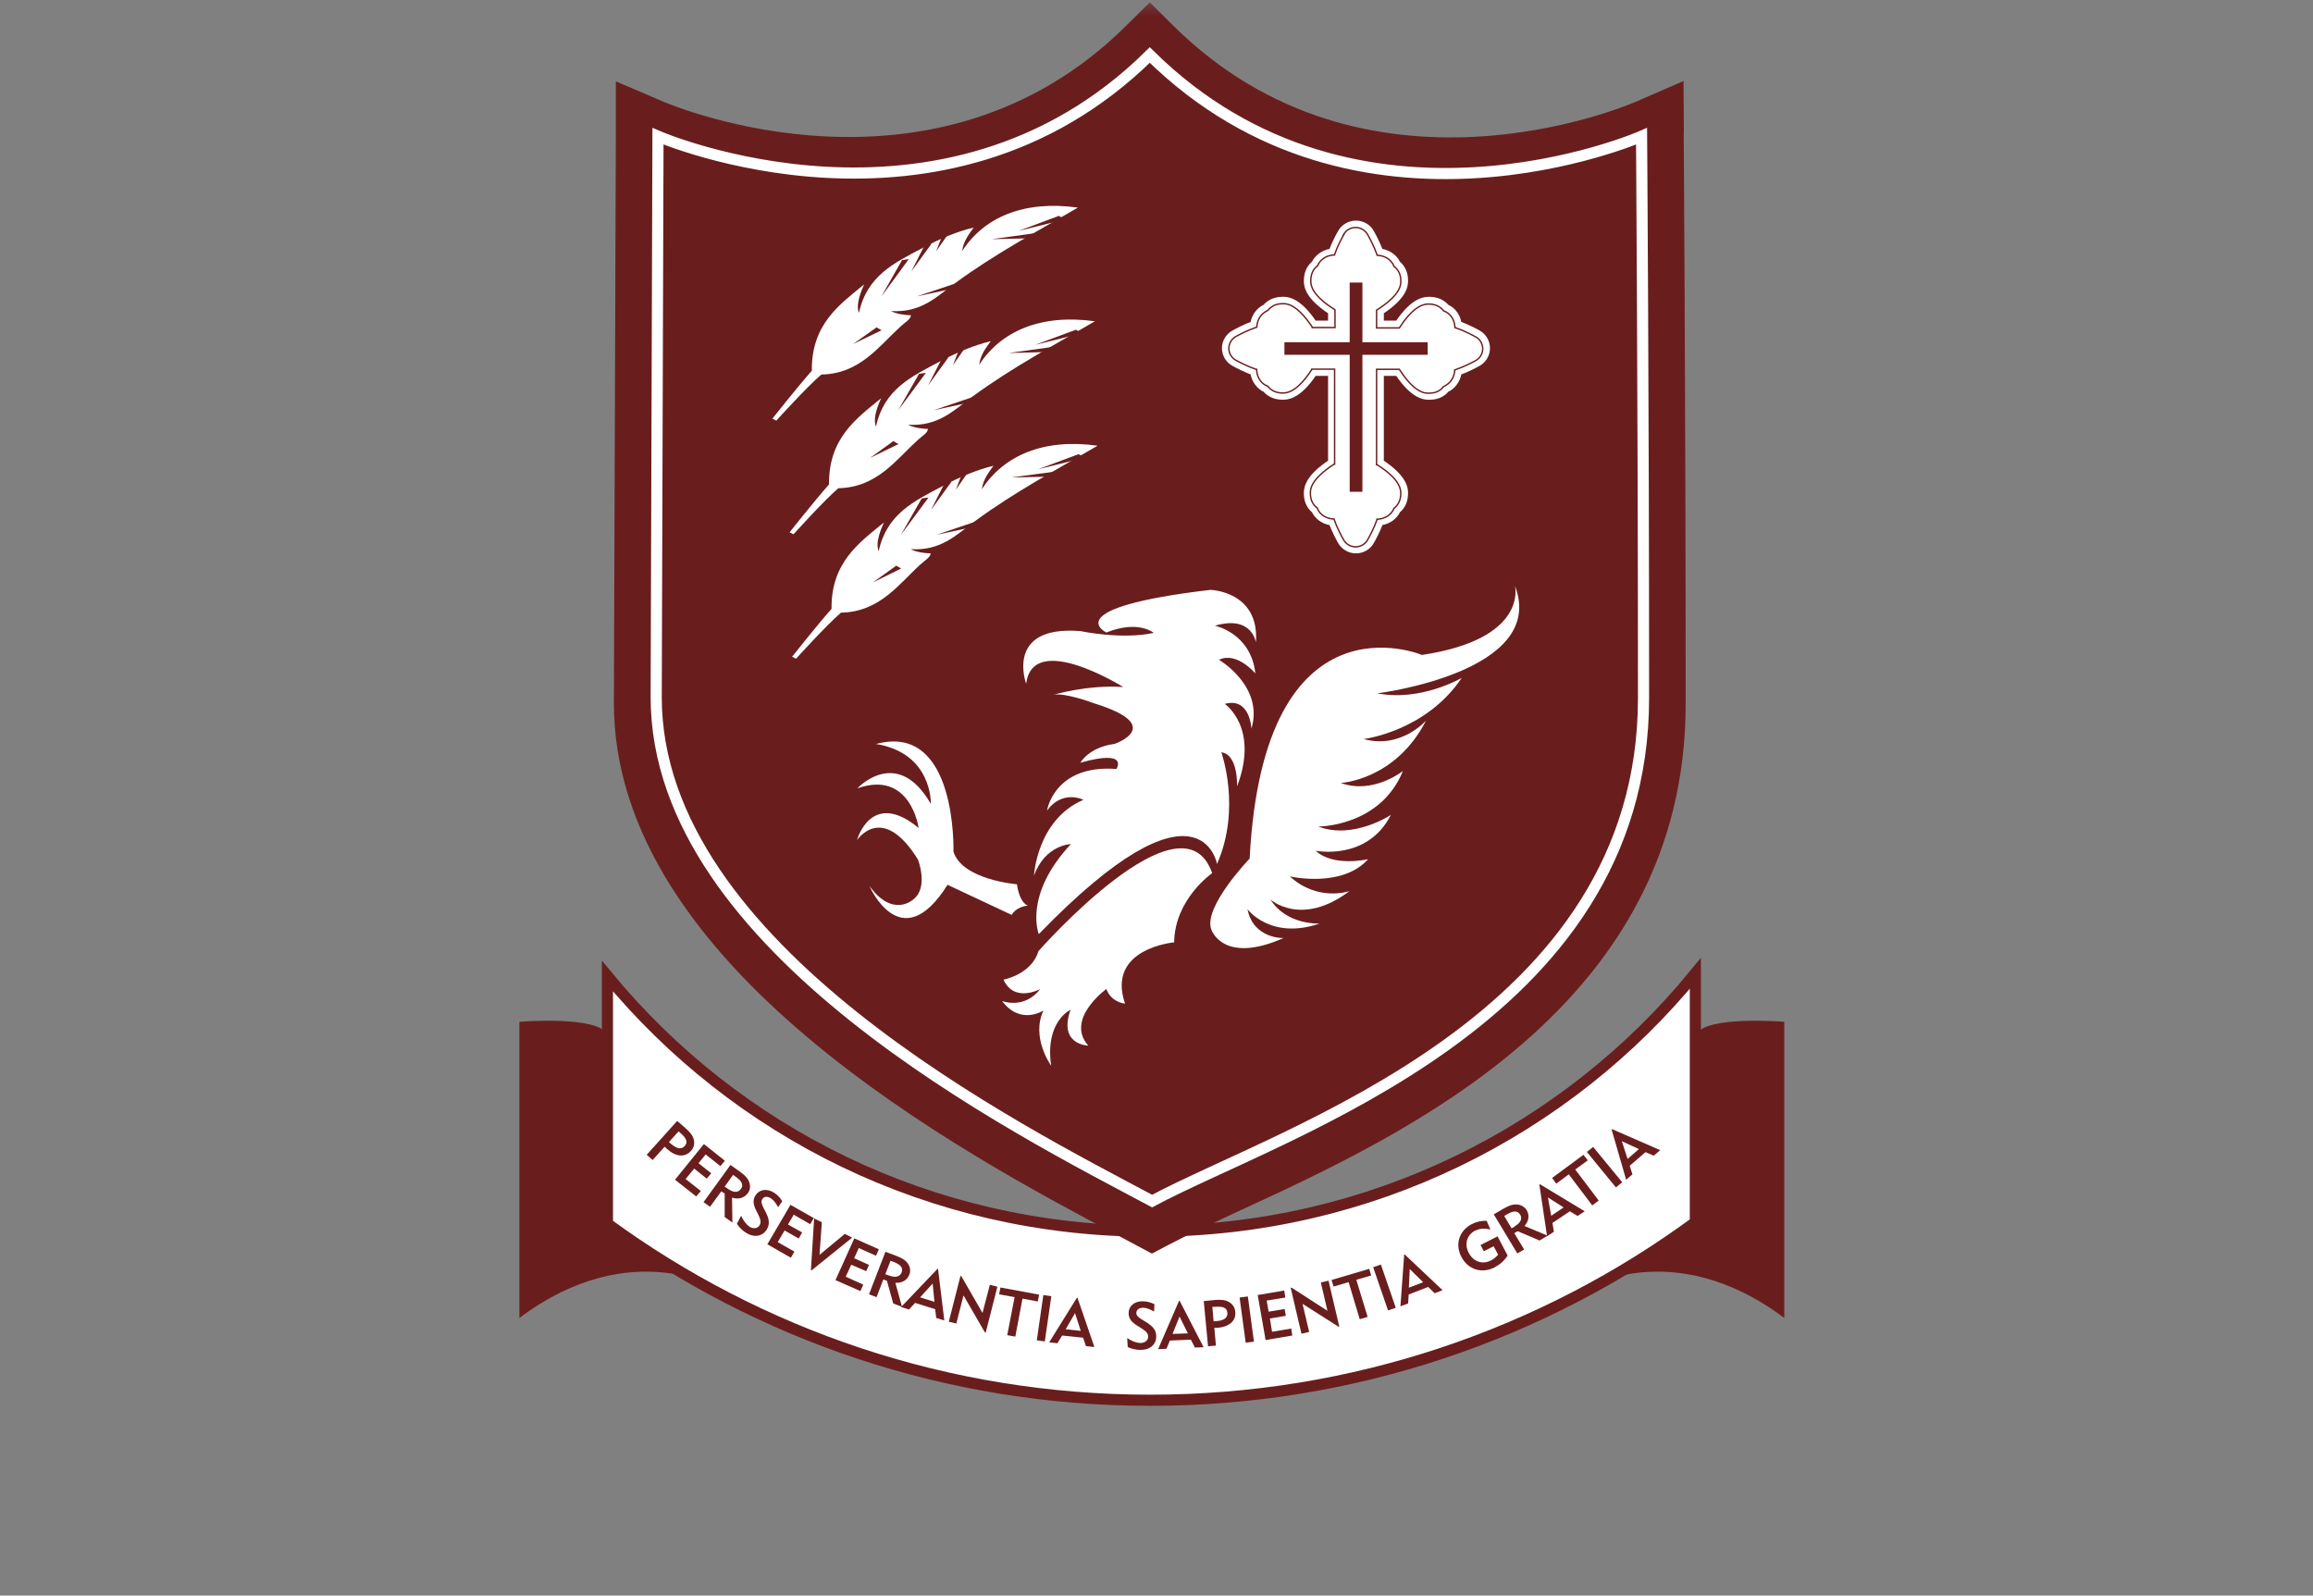
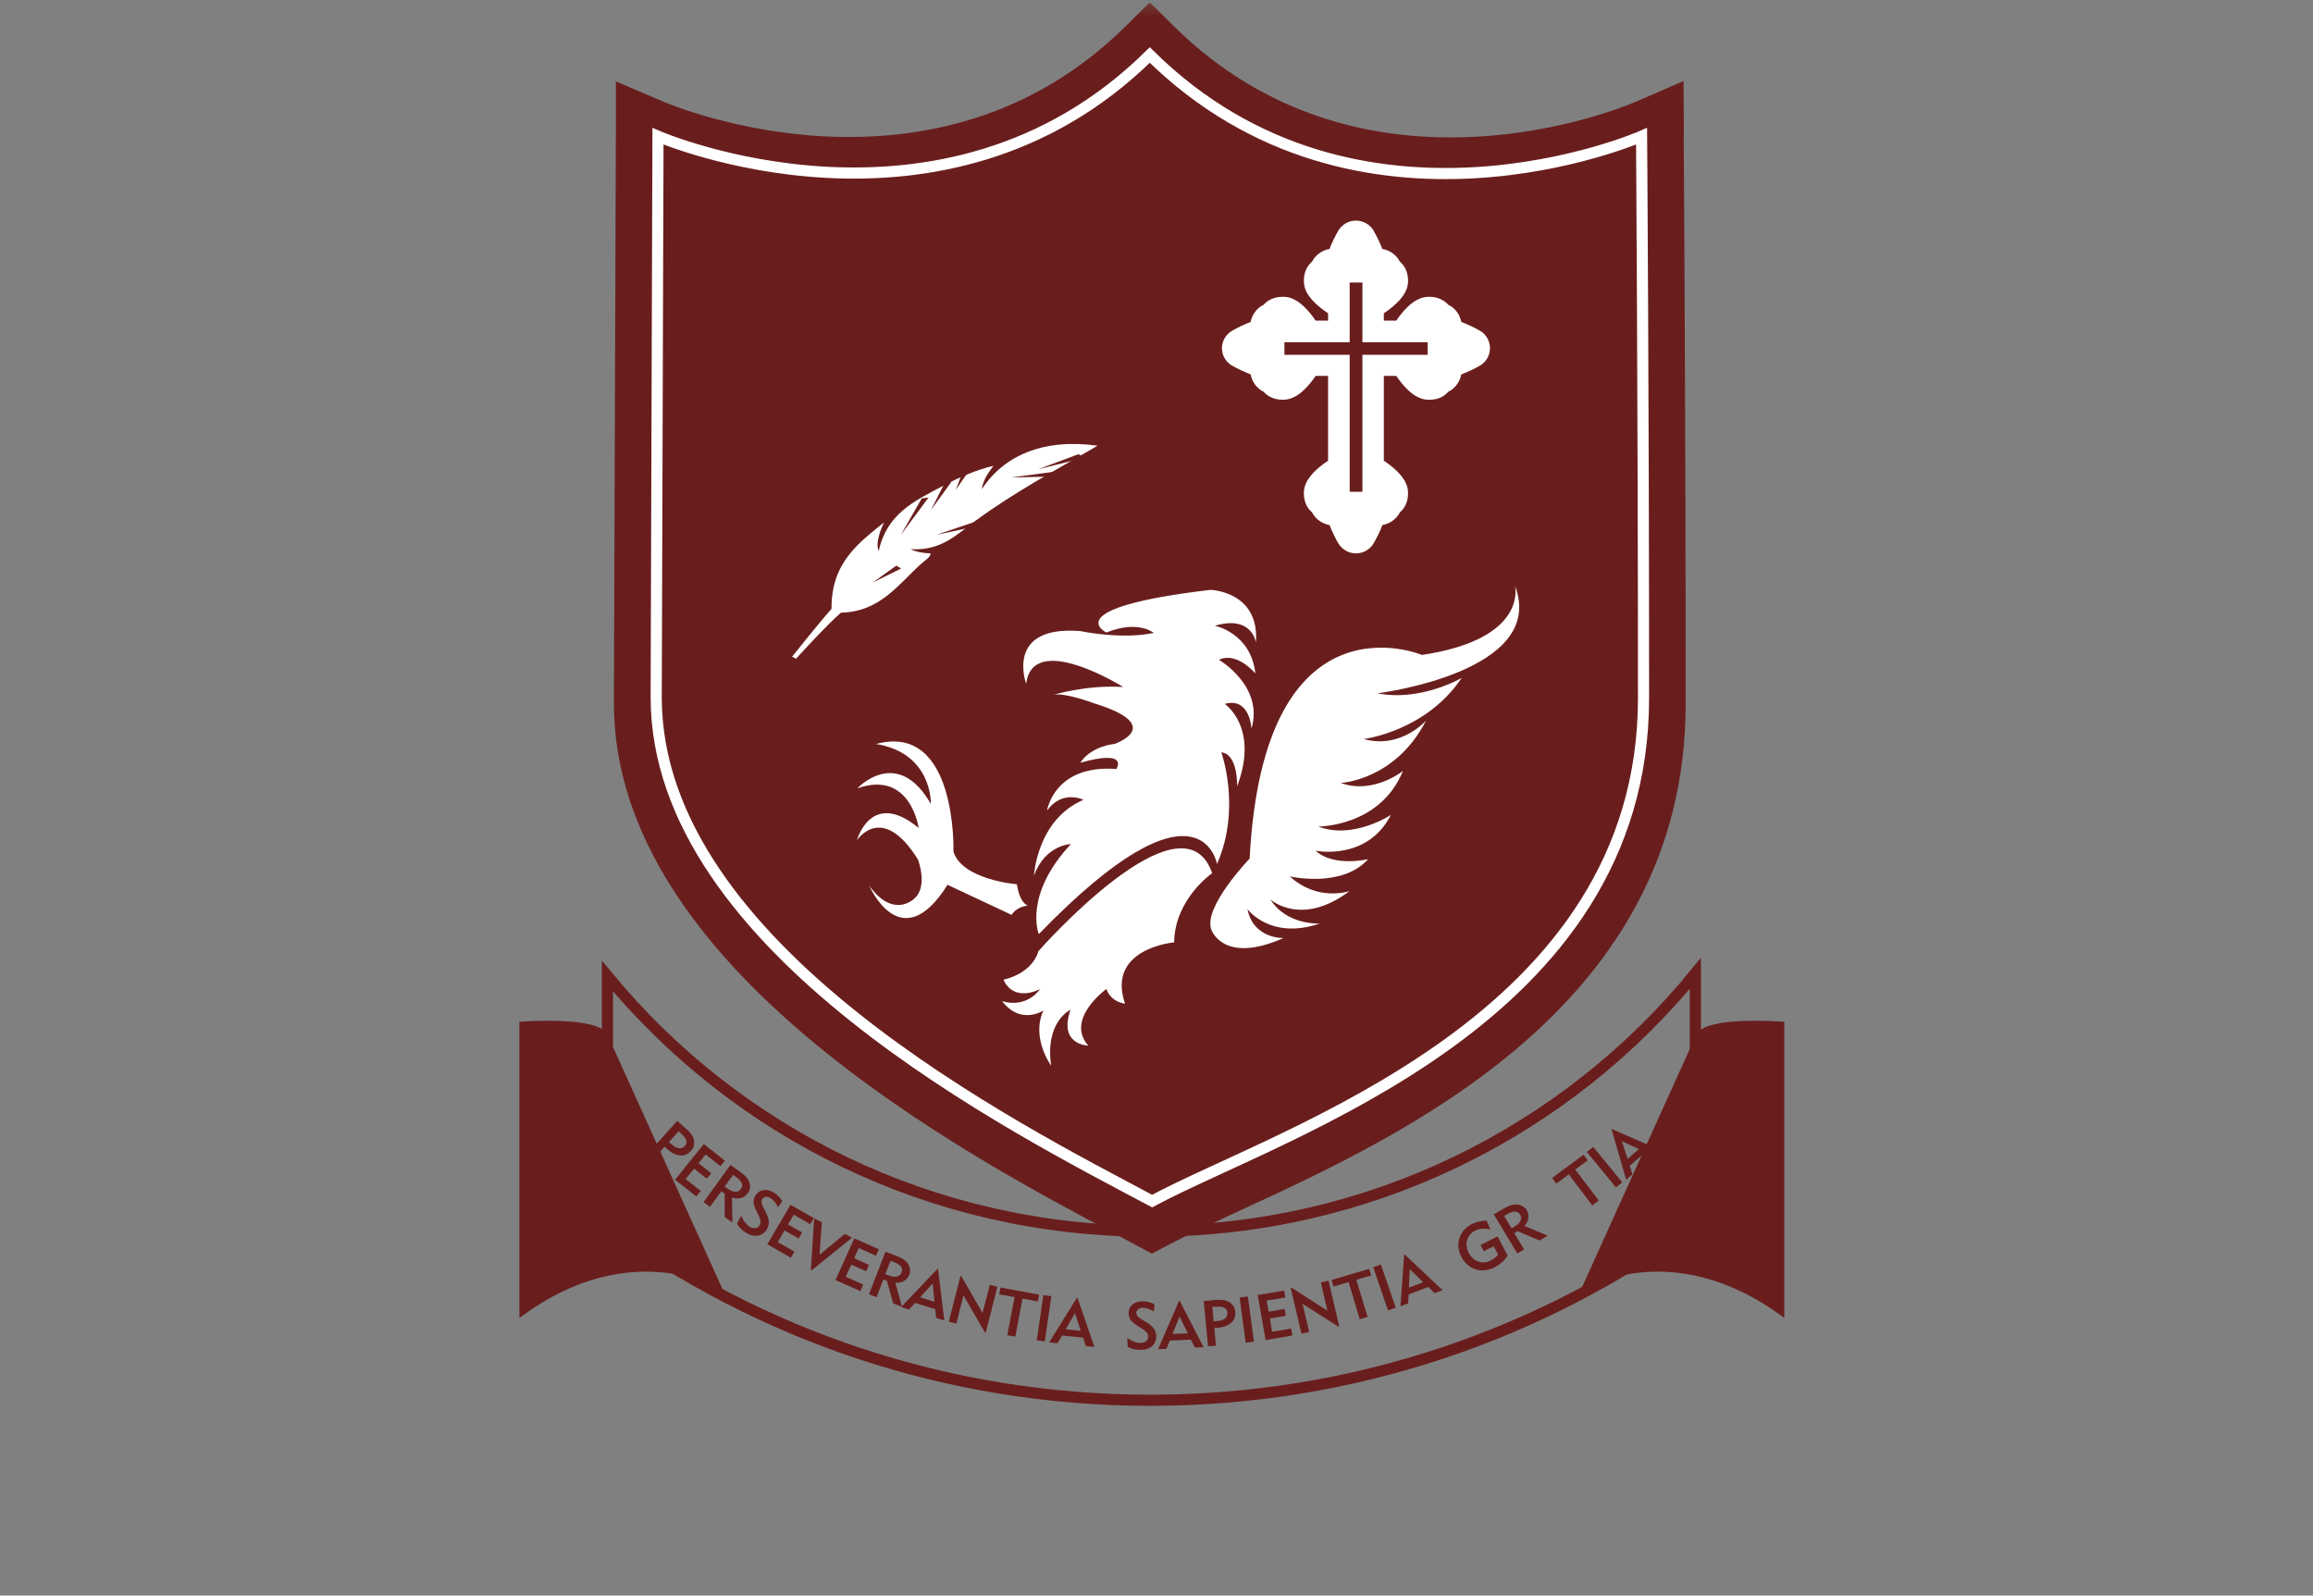
<svg xmlns="http://www.w3.org/2000/svg" width="216" height="149" viewBox="0 0 216 149" fill="none">
  <rect x="0" y="0" width="216" height="149" fill="#808080" stroke="none" />
  <g clip-path="url(#clip0_513_5636)">
    <mask id="mask0_513_5636" style="mask-type:luminance" maskUnits="userSpaceOnUse" x="0" y="0" width="216" height="166">
      <path d="M215.129 0.234H-3.05176e-05V165.469H215.129V0.234Z" fill="white" />
    </mask>
    <g mask="url(#mask0_513_5636)">
      <path d="M147.589 120.531C147.589 120.531 156.06 115.157 166.625 123.076V95.417C166.625 95.417 159.208 94.814 158.404 96.623" fill="#691E1D" />
      <path d="M67.541 120.531C67.541 120.531 59.069 115.157 48.504 123.076V95.417C48.504 95.417 55.921 94.814 56.725 96.623" fill="#691E1D" />
-       <path d="M158.321 90.897C146.333 105.58 127.983 114.973 107.422 114.973C86.862 114.973 68.73 105.697 56.725 91.148V114.27C70.906 124.633 88.436 130.761 107.422 130.761C126.409 130.761 144.106 124.583 158.321 114.136V90.897Z" fill="white" />
      <path d="M158.321 90.897C146.333 105.58 127.983 114.973 107.422 114.973C86.862 114.973 68.73 105.697 56.725 91.148V114.27C70.906 124.633 88.436 130.761 107.422 130.761C126.409 130.761 144.106 124.583 158.321 114.136V90.897Z" stroke="#691E1D" stroke-width="1.04" />
      <path d="M62.736 106.869C63.238 107.305 63.656 107.338 63.941 107.02C64.259 106.668 64.109 106.3 63.573 105.831L63.372 105.647L62.468 106.652L62.719 106.869H62.736ZM63.238 104.676L63.991 105.329C64.41 105.697 64.695 106.015 64.795 106.434C64.879 106.819 64.795 107.204 64.527 107.472C63.975 108.091 63.154 108.058 62.3 107.305C62.3 107.305 62.25 107.254 62.183 107.187C62.15 107.154 62.116 107.12 62.066 107.087L60.944 108.326L60.392 107.84L63.255 104.659L63.238 104.676Z" fill="#691E1D" />
    </g>
    <path d="M65.733 106.836L67.692 108.393L67.273 108.895L65.9 107.807L65.23 108.627L66.419 109.565L66 110.067L64.828 109.129L64.025 110.101L65.448 111.222L65.013 111.725L63.037 110.168L65.733 106.836Z" fill="#691E1D" />
    <mask id="mask1_513_5636" style="mask-type:luminance" maskUnits="userSpaceOnUse" x="0" y="0" width="216" height="166">
      <path d="M215.129 0.234H-3.05176e-05V165.469H215.129V0.234Z" fill="white" />
    </mask>
    <g mask="url(#mask1_513_5636)">
      <path d="M67.959 111.004C68.512 111.39 68.914 111.39 69.182 111.038C69.466 110.653 69.282 110.301 68.696 109.883L68.462 109.715L67.675 110.804L67.959 111.004ZM68.227 108.794L69.048 109.38C69.5 109.699 69.818 109.966 69.969 110.402C70.102 110.77 70.052 111.155 69.835 111.423C69.5 111.875 68.981 112.026 68.361 111.842L68.395 114.169L67.675 113.65V111.457L67.357 111.256L66.302 112.696L65.699 112.26L68.21 108.794H68.227Z" fill="#691E1D" />
      <path d="M69.952 114.537C70.354 114.788 70.739 114.722 70.923 114.437C71.09 114.169 71.04 113.884 70.822 113.449L70.655 113.114C70.337 112.511 70.27 112.059 70.555 111.624C70.906 111.072 71.609 110.954 72.279 111.373C72.597 111.574 72.848 111.825 73.049 112.177L72.664 112.729C72.446 112.327 72.229 112.059 71.994 111.909C71.659 111.691 71.341 111.725 71.191 111.976C71.04 112.193 71.124 112.444 71.325 112.846L71.492 113.164C71.844 113.834 71.911 114.336 71.593 114.839C71.191 115.458 70.421 115.609 69.65 115.107C69.299 114.889 69.014 114.604 68.813 114.269L69.215 113.533C69.433 114.002 69.667 114.336 69.985 114.537" fill="#691E1D" />
    </g>
    <path d="M73.819 112.511L75.996 113.75L75.661 114.32L74.121 113.432L73.585 114.353L74.908 115.09L74.59 115.659L73.267 114.906L72.631 115.994L74.188 116.881L73.853 117.451L71.659 116.195L73.819 112.511Z" fill="#691E1D" />
    <path d="M75.728 118.606L76.029 113.784L76.749 114.136L76.532 117.183L78.892 115.224L79.579 115.575L75.778 118.639L75.728 118.606Z" fill="#691E1D" />
    <path d="M79.78 115.642L82.074 116.664L81.806 117.266L80.198 116.546L79.763 117.501L81.153 118.12L80.885 118.706L79.495 118.104L78.976 119.225L80.617 119.962L80.349 120.565L78.022 119.543L79.78 115.642Z" fill="#691E1D" />
    <mask id="mask2_513_5636" style="mask-type:luminance" maskUnits="userSpaceOnUse" x="0" y="0" width="216" height="166">
      <path d="M215.129 0.234H-3.05176e-05V165.469H215.129V0.234Z" fill="white" />
    </mask>
    <g mask="url(#mask2_513_5636)">
      <path d="M83.011 119.108C83.631 119.342 84.032 119.225 84.2 118.823C84.367 118.388 84.1 118.087 83.43 117.835L83.162 117.735L82.676 118.991L82.995 119.108H83.011ZM82.693 116.898L83.631 117.249C84.15 117.45 84.535 117.635 84.786 118.003C85.004 118.321 85.054 118.706 84.92 119.024C84.719 119.543 84.25 119.828 83.614 119.794L84.234 122.038L83.413 121.72L82.827 119.61L82.492 119.476L81.856 121.134L81.153 120.866L82.693 116.881V116.898Z" fill="#691E1D" />
    </g>
    <path d="M87.264 121.586L87.097 119.861L85.924 121.151L87.264 121.569V121.586ZM84.166 122.038L87.549 118.489H87.599L88.185 123.31L87.431 123.076L87.331 122.256L85.456 121.67L84.886 122.289L84.15 122.055L84.166 122.038Z" fill="#691E1D" />
    <path d="M89.692 119.158L89.775 119.175L91.751 122.607L92.438 119.979L93.141 120.163L92.052 124.432L91.969 124.416L89.976 120.967L89.306 123.595L88.603 123.428L89.692 119.158Z" fill="#691E1D" />
    <path d="M94.815 124.817L94.061 124.683L94.748 121.134L93.308 120.866L93.425 120.23L97.042 120.899L96.908 121.536L95.485 121.268L94.815 124.817Z" fill="#691E1D" />
    <path d="M97.433 120.935L96.823 125.161L97.569 125.269L98.179 121.043L97.433 120.935Z" fill="#691E1D" />
    <path d="M100.926 124.282L100.39 122.624L99.52 124.131L100.926 124.282ZM97.979 125.353L100.558 121.201H100.625L102.199 125.788L101.412 125.705L101.144 124.918L99.185 124.717L98.749 125.437L97.979 125.353Z" fill="#691E1D" />
    <mask id="mask3_513_5636" style="mask-type:luminance" maskUnits="userSpaceOnUse" x="0" y="0" width="216" height="166">
      <path d="M215.129 0.234H-3.05176e-05V165.469H215.129V0.234Z" fill="white" />
    </mask>
    <g mask="url(#mask3_513_5636)">
      <path d="M106.451 125.42C106.92 125.42 107.221 125.169 107.221 124.834C107.221 124.516 107.037 124.315 106.602 124.047L106.284 123.846C105.698 123.495 105.396 123.16 105.396 122.624C105.396 121.971 105.932 121.502 106.719 121.519C107.104 121.519 107.439 121.62 107.807 121.787L107.774 122.474C107.372 122.256 107.054 122.122 106.769 122.122C106.368 122.122 106.133 122.306 106.116 122.591C106.116 122.859 106.301 123.026 106.702 123.26L107.004 123.445C107.657 123.846 107.992 124.215 107.975 124.818C107.975 125.554 107.389 126.073 106.468 126.057C106.066 126.057 105.664 125.956 105.313 125.789L105.263 124.952C105.698 125.236 106.083 125.404 106.451 125.404" fill="#691E1D" />
    </g>
    <path d="M110.922 124.499L110.151 122.942L109.498 124.566L110.905 124.516L110.922 124.499ZM108.159 125.973L110.101 121.486H110.168L112.395 125.805L111.591 125.839L111.206 125.102L109.247 125.186L108.929 125.956L108.159 125.989V125.973Z" fill="#691E1D" />
    <mask id="mask4_513_5636" style="mask-type:luminance" maskUnits="userSpaceOnUse" x="0" y="0" width="216" height="166">
      <path d="M215.129 0.234H-3.05176e-05V165.469H215.129V0.234Z" fill="white" />
    </mask>
    <g mask="url(#mask4_513_5636)">
      <path d="M113.684 123.361C114.354 123.294 114.655 123.026 114.622 122.591C114.572 122.122 114.203 121.971 113.483 122.038H113.215L113.333 123.394L113.667 123.361H113.684ZM112.412 121.502L113.4 121.402C113.952 121.352 114.387 121.368 114.772 121.586C115.124 121.787 115.325 122.122 115.358 122.49C115.442 123.311 114.856 123.88 113.718 123.997C113.701 123.997 113.651 123.997 113.55 123.997C113.517 123.997 113.45 123.997 113.4 123.997L113.55 125.655L112.814 125.722L112.412 121.486V121.502Z" fill="#691E1D" />
    </g>
    <path d="M115.76 121.168L116.33 125.387L117.1 125.286L116.53 121.067L115.76 121.168Z" fill="#691E1D" />
    <path d="M117.451 120.933L119.929 120.514L120.03 121.167L118.288 121.452L118.473 122.49L119.963 122.239L120.08 122.875L118.59 123.126L118.791 124.365L120.582 124.064L120.683 124.717L118.188 125.135L117.451 120.933Z" fill="#691E1D" />
    <path d="M120.532 120.263L120.616 120.246L123.964 122.406L123.345 119.761L124.065 119.594L125.069 123.88L125.002 123.896L121.637 121.753L122.257 124.382L121.537 124.549L120.532 120.263Z" fill="#691E1D" />
    <path d="M127.715 122.976L126.978 123.193L125.94 119.728L124.534 120.146L124.349 119.527L127.865 118.489L128.05 119.108L126.66 119.51L127.715 122.976Z" fill="#691E1D" />
    <path d="M128.234 118.338L128.954 118.087L130.343 122.122L129.623 122.373L128.234 118.338Z" fill="#691E1D" />
    <path d="M132.888 119.728L131.649 118.505L131.566 120.247L132.888 119.744V119.728ZM130.779 122.005L131.13 117.149H131.181L134.713 120.481L133.977 120.766L133.374 120.18L131.549 120.883L131.499 121.72L130.779 121.988V122.005Z" fill="#691E1D" />
    <mask id="mask5_513_5636" style="mask-type:luminance" maskUnits="userSpaceOnUse" x="0" y="0" width="216" height="166">
      <path d="M215.129 0.234H-3.05176e-05V165.469H215.129V0.234Z" fill="white" />
    </mask>
    <g mask="url(#mask5_513_5636)">
      <path d="M137.777 114.906C136.99 115.307 136.722 116.161 137.158 116.999C137.593 117.819 138.43 118.12 139.234 117.702C139.485 117.585 139.686 117.4 139.904 117.166L139.485 116.379L138.564 116.848L138.263 116.262L139.853 115.458L140.791 117.25C140.473 117.735 140.054 118.104 139.569 118.355C138.346 118.974 137.074 118.539 136.471 117.367C135.852 116.195 136.27 114.906 137.459 114.303C137.894 114.085 138.346 113.985 138.832 114.002L139.184 114.822C138.665 114.688 138.179 114.705 137.777 114.922" fill="#691E1D" />
      <path d="M141.444 114.521C142.013 114.186 142.181 113.801 141.963 113.432C141.712 113.031 141.31 113.047 140.707 113.416L140.473 113.55L141.159 114.705L141.461 114.537L141.444 114.521ZM139.502 113.399L140.356 112.897C140.824 112.629 141.21 112.445 141.662 112.478C142.063 112.512 142.382 112.712 142.566 112.997C142.85 113.483 142.783 114.018 142.365 114.487L144.525 115.391L143.771 115.843L141.729 114.973L141.41 115.157L142.331 116.681L141.695 117.049L139.485 113.382L139.502 113.399Z" fill="#691E1D" />
    </g>
-     <path d="M146.031 112.763L144.558 111.825L144.859 113.533L146.031 112.746V112.763ZM144.474 115.442L143.754 110.62L143.805 110.586L147.99 113.114L147.321 113.55L146.601 113.114L144.977 114.203L145.111 115.023L144.474 115.442Z" fill="#691E1D" />
    <path d="M149.296 112.11L148.694 112.562L146.5 109.665L145.328 110.536L144.943 110L147.873 107.84L148.275 108.359L147.103 109.213L149.296 112.11Z" fill="#691E1D" />
    <path d="M148.191 107.573L148.777 107.104L151.49 110.402L150.904 110.888L148.191 107.573Z" fill="#691E1D" />
    <path d="M153.047 107.305L151.456 106.568L151.992 108.225L153.047 107.305ZM151.858 110.168L150.502 105.48L150.552 105.446L155.039 107.405L154.436 107.924L153.666 107.589L152.193 108.862L152.444 109.665L151.858 110.168Z" fill="#691E1D" />
    <mask id="mask6_513_5636" style="mask-type:luminance" maskUnits="userSpaceOnUse" x="0" y="0" width="216" height="166">
      <path d="M215.129 0.234H-3.05176e-05V165.469H215.129V0.234Z" fill="white" />
    </mask>
    <g mask="url(#mask6_513_5636)">
      <path d="M157.249 12.389L157.216 7.567L152.745 9.509C151.724 9.944 127.564 20.158 109.632 2.46L107.372 0.217L105.112 2.46C87.297 20.057 63.02 9.944 61.982 9.509L57.512 7.6V12.406L57.328 65.665C57.328 90.427 90.244 107.874 104.308 115.324L107.573 117.065L109.097 116.262C110.871 115.324 113.115 114.286 115.71 113.081C131.314 105.898 157.417 93.86 157.417 65.732C157.417 37.604 157.232 12.657 157.232 12.406" fill="#691E1D" />
      <path d="M61.279 65.112C61.279 88.636 95.167 105.53 107.59 112.16C119.946 105.563 153.482 95.333 153.482 65.179C153.482 37.771 153.298 12.724 153.298 12.724C153.298 12.724 126.827 24.343 107.372 5.139C88.034 24.226 61.446 12.724 61.446 12.724L61.279 65.129V65.112Z" stroke="white" stroke-width="1.04" />
      <path d="M125.187 21.698C124.986 22.05 124.617 22.736 124.349 23.473C123.429 23.607 122.977 24.176 122.826 24.427C122.826 24.427 122.776 24.527 122.742 24.595C122.407 24.862 122.039 25.331 122.022 26.152V26.252C122.022 26.721 122.156 27.725 124.282 29.115V30.203H122.725C121.219 27.943 120.13 27.96 119.728 27.977C118.908 27.993 118.422 28.362 118.155 28.68C118.088 28.713 117.987 28.764 117.987 28.764C117.736 28.914 117.15 29.349 117.016 30.254C116.263 30.538 115.576 30.89 115.225 31.091C114.706 31.375 114.371 31.928 114.371 32.514C114.371 33.1 114.689 33.652 115.225 33.937C115.576 34.138 116.263 34.49 117.016 34.774C117.15 35.695 117.736 36.13 117.987 36.281C117.987 36.281 118.088 36.331 118.155 36.365C118.422 36.683 118.908 37.051 119.728 37.068C120.147 37.068 121.219 37.101 122.725 34.841H124.282V43.162C122.156 44.552 122.022 45.573 122.022 46.025V46.126C122.039 46.946 122.407 47.415 122.742 47.683C122.776 47.75 122.826 47.85 122.826 47.85C122.977 48.102 123.412 48.671 124.349 48.805C124.634 49.558 124.986 50.228 125.187 50.58C125.488 51.099 126.04 51.417 126.626 51.417C127.212 51.417 127.782 51.099 128.066 50.58C128.267 50.228 128.636 49.558 128.903 48.805C129.841 48.671 130.276 48.102 130.427 47.85C130.427 47.85 130.477 47.75 130.511 47.683C130.846 47.415 131.214 46.946 131.231 46.126C131.231 46.092 131.231 46.076 131.231 46.025C131.231 45.573 131.097 44.552 128.97 43.162V34.841H130.528C132.034 37.101 133.123 37.085 133.525 37.068C134.362 37.068 134.83 36.683 135.098 36.365C135.165 36.331 135.266 36.281 135.266 36.281C135.517 36.13 136.103 35.695 136.237 34.774C136.99 34.506 137.677 34.138 138.045 33.937C138.564 33.652 138.882 33.1 138.882 32.514C138.882 31.928 138.564 31.375 138.045 31.091C137.694 30.89 137.007 30.538 136.237 30.254C136.103 29.333 135.517 28.897 135.266 28.764C135.266 28.764 135.165 28.713 135.098 28.68C134.83 28.362 134.345 27.993 133.525 27.977C133.123 27.977 132.034 27.943 130.528 30.203H128.97V29.115C131.097 27.725 131.231 26.704 131.231 26.252C131.231 26.219 131.231 26.185 131.231 26.152C131.214 25.331 130.846 24.862 130.511 24.595C130.477 24.527 130.427 24.427 130.427 24.427C130.276 24.176 129.841 23.607 128.903 23.473C128.619 22.736 128.267 22.05 128.066 21.698C127.782 21.179 127.212 20.861 126.626 20.861C126.04 20.861 125.471 21.179 125.187 21.698Z" fill="white" />
      <path d="M125.187 21.698C124.986 22.05 124.617 22.736 124.349 23.473C123.429 23.607 122.977 24.176 122.826 24.427C122.826 24.427 122.776 24.527 122.742 24.595C122.407 24.862 122.039 25.331 122.022 26.152V26.252C122.022 26.721 122.156 27.725 124.282 29.115V30.203H122.725C121.219 27.943 120.13 27.96 119.728 27.977C118.908 27.993 118.422 28.362 118.155 28.68C118.088 28.713 117.987 28.764 117.987 28.764C117.736 28.914 117.15 29.349 117.016 30.254C116.263 30.538 115.576 30.89 115.225 31.091C114.706 31.375 114.371 31.928 114.371 32.514C114.371 33.1 114.689 33.652 115.225 33.937C115.576 34.138 116.263 34.49 117.016 34.774C117.15 35.695 117.736 36.13 117.987 36.281C117.987 36.281 118.088 36.331 118.155 36.365C118.422 36.683 118.908 37.051 119.728 37.068C120.147 37.068 121.219 37.101 122.725 34.841H124.282V43.162C122.156 44.552 122.022 45.573 122.022 46.025V46.126C122.039 46.946 122.407 47.415 122.742 47.683C122.776 47.75 122.826 47.85 122.826 47.85C122.977 48.102 123.412 48.671 124.349 48.805C124.634 49.558 124.986 50.228 125.187 50.58C125.488 51.099 126.04 51.417 126.626 51.417C127.212 51.417 127.782 51.099 128.066 50.58C128.267 50.228 128.636 49.558 128.903 48.805C129.841 48.671 130.276 48.102 130.427 47.85C130.427 47.85 130.477 47.75 130.511 47.683C130.846 47.415 131.214 46.946 131.231 46.126C131.231 46.092 131.231 46.076 131.231 46.025C131.231 45.573 131.097 44.552 128.97 43.162V34.841H130.528C132.034 37.101 133.123 37.085 133.525 37.068C134.362 37.068 134.83 36.683 135.098 36.365C135.165 36.331 135.266 36.281 135.266 36.281C135.517 36.13 136.103 35.695 136.237 34.774C136.99 34.506 137.677 34.138 138.045 33.937C138.564 33.652 138.882 33.1 138.882 32.514C138.882 31.928 138.564 31.375 138.045 31.091C137.694 30.89 137.007 30.538 136.237 30.254C136.103 29.333 135.517 28.897 135.266 28.764C135.266 28.764 135.165 28.713 135.098 28.68C134.83 28.362 134.345 27.993 133.525 27.977C133.123 27.977 132.034 27.943 130.528 30.203H128.97V29.115C131.097 27.725 131.231 26.704 131.231 26.252C131.231 26.219 131.231 26.185 131.231 26.152C131.214 25.331 130.846 24.862 130.511 24.595C130.477 24.527 130.427 24.427 130.427 24.427C130.276 24.176 129.841 23.607 128.903 23.473C128.619 22.736 128.267 22.05 128.066 21.698C127.782 21.179 127.212 20.861 126.626 20.861C126.04 20.861 125.471 21.179 125.187 21.698Z" stroke="white" stroke-width="0.52" />
-       <path d="M137.911 31.359C137.509 31.141 136.773 30.756 136.002 30.488C135.936 29.601 135.416 29.182 135.149 29.015C135.082 28.981 135.015 28.948 134.948 28.914C134.713 28.613 134.295 28.278 133.541 28.261C133.173 28.261 132.168 28.228 130.695 30.488H128.719V28.981C130.996 27.524 130.98 26.537 130.98 26.168C130.98 25.415 130.628 25.013 130.327 24.779C130.293 24.712 130.26 24.628 130.226 24.578C130.075 24.31 129.64 23.791 128.753 23.724C128.485 22.954 128.1 22.234 127.882 21.832C127.631 21.396 127.179 21.129 126.677 21.129C126.174 21.129 125.722 21.396 125.471 21.832C125.254 22.234 124.868 22.954 124.584 23.724C123.68 23.791 123.261 24.31 123.11 24.578C123.077 24.628 123.043 24.712 123.01 24.779C122.709 25.013 122.374 25.415 122.357 26.168C122.357 26.537 122.324 27.524 124.617 28.981V30.488H122.642C121.168 28.228 120.164 28.261 119.795 28.261C119.042 28.261 118.607 28.613 118.389 28.914C118.322 28.948 118.238 28.981 118.188 29.015C117.92 29.165 117.401 29.584 117.334 30.488C116.564 30.756 115.827 31.124 115.425 31.359C114.99 31.593 114.722 32.062 114.722 32.547C114.722 33.033 114.99 33.502 115.425 33.736C115.827 33.954 116.564 34.339 117.334 34.607C117.401 35.494 117.92 35.913 118.188 36.063C118.255 36.097 118.322 36.13 118.389 36.164C118.623 36.465 119.042 36.8 119.795 36.817C120.164 36.817 121.168 36.834 122.642 34.59H124.617V43.33C122.34 44.786 122.357 45.774 122.357 46.142C122.357 46.896 122.725 47.315 123.01 47.532C123.043 47.599 123.077 47.683 123.11 47.733C123.261 48.001 123.696 48.52 124.584 48.587C124.852 49.357 125.237 50.077 125.471 50.479C125.722 50.914 126.174 51.182 126.677 51.182C127.179 51.182 127.631 50.914 127.882 50.479C128.1 50.077 128.485 49.357 128.753 48.587C129.657 48.52 130.075 48.001 130.226 47.733C130.26 47.683 130.293 47.599 130.327 47.532C130.628 47.315 130.963 46.896 130.98 46.142C130.98 45.774 131.013 44.786 128.719 43.33V34.59H130.695C132.168 36.85 133.173 36.817 133.541 36.817C134.295 36.8 134.73 36.448 134.948 36.164C135.015 36.13 135.098 36.097 135.149 36.063C135.416 35.913 135.936 35.494 136.002 34.607C136.789 34.339 137.509 33.954 137.911 33.736C138.346 33.502 138.614 33.033 138.614 32.547C138.614 32.062 138.346 31.593 137.911 31.359Z" fill="white" />
+       <path d="M137.911 31.359C137.509 31.141 136.773 30.756 136.002 30.488C135.936 29.601 135.416 29.182 135.149 29.015C135.082 28.981 135.015 28.948 134.948 28.914C134.713 28.613 134.295 28.278 133.541 28.261C133.173 28.261 132.168 28.228 130.695 30.488H128.719V28.981C130.996 27.524 130.98 26.537 130.98 26.168C130.98 25.415 130.628 25.013 130.327 24.779C130.293 24.712 130.26 24.628 130.226 24.578C130.075 24.31 129.64 23.791 128.753 23.724C128.485 22.954 128.1 22.234 127.882 21.832C127.631 21.396 127.179 21.129 126.677 21.129C126.174 21.129 125.722 21.396 125.471 21.832C125.254 22.234 124.868 22.954 124.584 23.724C123.68 23.791 123.261 24.31 123.11 24.578C122.709 25.013 122.374 25.415 122.357 26.168C122.357 26.537 122.324 27.524 124.617 28.981V30.488H122.642C121.168 28.228 120.164 28.261 119.795 28.261C119.042 28.261 118.607 28.613 118.389 28.914C118.322 28.948 118.238 28.981 118.188 29.015C117.92 29.165 117.401 29.584 117.334 30.488C116.564 30.756 115.827 31.124 115.425 31.359C114.99 31.593 114.722 32.062 114.722 32.547C114.722 33.033 114.99 33.502 115.425 33.736C115.827 33.954 116.564 34.339 117.334 34.607C117.401 35.494 117.92 35.913 118.188 36.063C118.255 36.097 118.322 36.13 118.389 36.164C118.623 36.465 119.042 36.8 119.795 36.817C120.164 36.817 121.168 36.834 122.642 34.59H124.617V43.33C122.34 44.786 122.357 45.774 122.357 46.142C122.357 46.896 122.725 47.315 123.01 47.532C123.043 47.599 123.077 47.683 123.11 47.733C123.261 48.001 123.696 48.52 124.584 48.587C124.852 49.357 125.237 50.077 125.471 50.479C125.722 50.914 126.174 51.182 126.677 51.182C127.179 51.182 127.631 50.914 127.882 50.479C128.1 50.077 128.485 49.357 128.753 48.587C129.657 48.52 130.075 48.001 130.226 47.733C130.26 47.683 130.293 47.599 130.327 47.532C130.628 47.315 130.963 46.896 130.98 46.142C130.98 45.774 131.013 44.786 128.719 43.33V34.59H130.695C132.168 36.85 133.173 36.817 133.541 36.817C134.295 36.8 134.73 36.448 134.948 36.164C135.015 36.13 135.098 36.097 135.149 36.063C135.416 35.913 135.936 35.494 136.002 34.607C136.789 34.339 137.509 33.954 137.911 33.736C138.346 33.502 138.614 33.033 138.614 32.547C138.614 32.062 138.346 31.593 137.911 31.359Z" fill="white" />
    </g>
    <path d="M125.756 26.101V31.677H119.661V33.401H125.756V46.209H127.497V33.401H133.591V31.677H127.497V26.101H125.756Z" fill="white" />
    <path d="M133.407 31.861H127.33V26.285H125.94V31.861H119.846V33.217H125.94V46.025H127.33V33.217H133.407V31.861Z" fill="white" />
    <mask id="mask7_513_5636" style="mask-type:luminance" maskUnits="userSpaceOnUse" x="0" y="0" width="216" height="166">
      <path d="M215.129 0.234H-3.05176e-05V165.469H215.129V0.234Z" fill="white" />
    </mask>
    <g mask="url(#mask7_513_5636)">
      <path d="M125.505 21.882C125.304 22.25 124.902 22.97 124.634 23.757V23.808H124.55C123.663 23.875 123.278 24.393 123.144 24.611L123.043 24.829H123.027C122.742 25.047 122.424 25.448 122.407 26.168V26.252C122.407 26.654 122.524 27.575 124.617 28.897L124.668 28.931V30.588H122.541V30.538C121.068 28.328 120.113 28.345 119.745 28.362C119.025 28.362 118.623 28.713 118.406 28.981L118.188 29.098C117.97 29.232 117.435 29.617 117.368 30.488V30.555L117.301 30.572C116.514 30.84 115.777 31.225 115.409 31.425C115.007 31.66 114.756 32.078 114.756 32.531C114.756 32.983 115.007 33.418 115.409 33.636C115.777 33.837 116.514 34.222 117.301 34.489H117.351V34.573C117.418 35.444 117.937 35.846 118.171 35.963L118.389 36.063C118.607 36.348 119.008 36.683 119.728 36.7C120.097 36.7 121.051 36.733 122.491 34.523V34.473H124.634V43.346H124.584C122.34 44.803 122.357 45.741 122.374 46.109C122.374 46.829 122.725 47.214 122.993 47.432H123.01L123.11 47.666C123.244 47.884 123.629 48.403 124.517 48.47H124.584L124.601 48.537C124.868 49.324 125.27 50.044 125.471 50.412C125.706 50.814 126.124 51.065 126.593 51.065C127.062 51.065 127.48 50.814 127.715 50.412C127.916 50.044 128.317 49.324 128.585 48.537V48.486H128.669C129.556 48.42 129.942 47.901 130.075 47.683L130.176 47.465H130.193C130.461 47.248 130.795 46.846 130.812 46.126C130.812 45.774 130.846 44.82 128.602 43.397H128.552V34.489H130.678L130.712 34.54C132.152 36.75 133.106 36.733 133.474 36.716C134.194 36.716 134.596 36.381 134.814 36.097L135.031 35.98C135.249 35.846 135.785 35.461 135.852 34.59V34.54L135.919 34.523C136.706 34.255 137.442 33.87 137.811 33.669C138.213 33.451 138.464 33.016 138.464 32.564C138.464 32.112 138.213 31.677 137.811 31.459C137.442 31.258 136.706 30.873 135.919 30.605H135.869V30.521C135.802 29.651 135.283 29.266 135.048 29.132L134.83 29.031H134.814C134.596 28.747 134.194 28.412 133.474 28.395C133.106 28.395 132.152 28.362 130.712 30.572L130.678 30.622H128.552V28.964L128.602 28.931C130.846 27.508 130.829 26.553 130.812 26.202C130.812 25.482 130.461 25.097 130.193 24.879H130.176L130.075 24.645C129.942 24.427 129.556 23.908 128.669 23.841H128.602L128.585 23.774C128.317 22.987 127.916 22.267 127.715 21.899C127.48 21.497 127.062 21.246 126.593 21.246C126.124 21.246 125.689 21.497 125.471 21.899" fill="white" />
-       <path d="M125.505 21.882C125.304 22.25 124.902 22.97 124.634 23.757V23.808H124.55C123.663 23.875 123.278 24.393 123.144 24.611L123.043 24.829H123.027C122.742 25.047 122.424 25.448 122.407 26.168V26.252C122.407 26.654 122.524 27.575 124.617 28.897L124.668 28.931V30.588H122.541V30.538C121.068 28.328 120.113 28.345 119.745 28.362C119.025 28.362 118.623 28.713 118.406 28.981L118.188 29.098C117.97 29.232 117.435 29.617 117.368 30.488V30.555L117.301 30.572C116.514 30.84 115.777 31.225 115.409 31.425C115.007 31.66 114.756 32.078 114.756 32.531C114.756 32.983 115.007 33.418 115.409 33.636C115.777 33.837 116.514 34.222 117.301 34.489H117.351V34.573C117.418 35.444 117.937 35.846 118.171 35.963L118.389 36.063C118.607 36.348 119.008 36.683 119.728 36.7C120.097 36.7 121.051 36.733 122.491 34.523V34.473H124.634V43.346H124.584C122.34 44.803 122.357 45.741 122.374 46.109C122.374 46.829 122.725 47.214 122.993 47.432H123.01L123.11 47.666C123.244 47.884 123.629 48.403 124.517 48.47H124.584L124.601 48.537C124.868 49.324 125.27 50.044 125.471 50.412C125.706 50.814 126.124 51.065 126.593 51.065C127.062 51.065 127.48 50.814 127.715 50.412C127.916 50.044 128.317 49.324 128.585 48.537V48.486H128.669C129.556 48.42 129.942 47.901 130.075 47.683L130.176 47.465H130.193C130.461 47.248 130.795 46.846 130.812 46.126C130.812 45.774 130.846 44.82 128.602 43.397H128.552V34.489H130.678L130.712 34.54C132.152 36.75 133.106 36.733 133.474 36.716C134.194 36.716 134.596 36.381 134.814 36.097L135.031 35.98C135.249 35.846 135.785 35.461 135.852 34.59V34.54L135.919 34.523C136.706 34.255 137.442 33.87 137.811 33.669C138.213 33.451 138.464 33.016 138.464 32.564C138.464 32.112 138.213 31.677 137.811 31.459C137.442 31.258 136.706 30.873 135.919 30.605H135.869V30.521C135.802 29.651 135.283 29.266 135.048 29.132L134.83 29.031H134.814C134.596 28.747 134.194 28.412 133.474 28.395C133.106 28.395 132.152 28.362 130.712 30.572L130.678 30.622H128.552V28.964L128.602 28.931C130.846 27.508 130.829 26.553 130.812 26.202C130.812 25.482 130.461 25.097 130.193 24.879H130.176L130.075 24.645C129.942 24.427 129.556 23.908 128.669 23.841H128.602L128.585 23.774C128.317 22.987 127.916 22.267 127.715 21.899C127.48 21.497 127.062 21.246 126.593 21.246C126.124 21.246 125.689 21.497 125.471 21.899L125.505 21.882Z" stroke="#691E1D" stroke-width="0.13" />
    </g>
    <path d="M126.04 26.386V31.961H119.946V33.133H126.04V45.925H127.229V33.133H133.324V31.961H127.229V26.386H126.04Z" fill="#691E1D" />
    <mask id="mask8_513_5636" style="mask-type:luminance" maskUnits="userSpaceOnUse" x="0" y="0" width="216" height="166">
      <path d="M215.129 0.234H-3.05176e-05V165.469H215.129V0.234Z" fill="white" />
    </mask>
    <g mask="url(#mask8_513_5636)">
-       <path d="M80.701 26.553C80.5 27.006 79.864 28.395 80.215 29.215C80.969 25.733 83.53 24.544 86.159 23.155C87.699 22.334 89.323 21.631 90.931 21.246C90.478 21.882 89.993 22.468 89.842 23.456C91.902 20.275 95.619 18.684 100.658 19.387C96.858 21.614 92.923 23.707 89.223 26.419C87.448 27.725 86.042 29.215 83.212 29.048C83.631 29.299 84.568 29.45 85.054 29.433C85.087 29.785 84.518 30.103 84.1 30.488C82.057 32.346 80.299 34.908 76.699 34.975C75.393 36.08 72.497 39.278 72.497 39.278L72.128 39.094C72.128 39.094 74.556 36.03 75.812 34.623C75.761 30.27 78.424 28.429 80.684 26.57" fill="white" />
-     </g>
+       </g>
    <path d="M87.415 23.473L88.62 21.748L88.135 21.648L87.415 23.473Z" fill="#691E1D" />
    <path d="M86.996 22.753L85.104 25.348L86.427 22.736L86.996 22.753Z" fill="#691E1D" />
    <path d="M84.87 24.193L82.308 27.692L84.233 24.293L84.87 24.193Z" fill="#691E1D" />
    <path d="M79.663 32.129L82.325 30.84L81.856 30.572L79.663 32.129Z" fill="#691E1D" />
    <path d="M85.623 27.675L89.976 26.737L89.424 26.403L85.623 27.675Z" fill="#691E1D" />
    <path d="M92.622 22.334L97.075 22.234L96.606 21.782L92.622 22.334Z" fill="#691E1D" />
    <path d="M95.116 21.564L99.436 20.492L98.883 20.157L95.116 21.564Z" fill="#691E1D" />
    <mask id="mask9_513_5636" style="mask-type:luminance" maskUnits="userSpaceOnUse" x="0" y="0" width="216" height="166">
-       <path d="M215.129 0.234H-3.05176e-05V165.469H215.129V0.234Z" fill="white" />
-     </mask>
+       </mask>
    <g mask="url(#mask9_513_5636)">
      <path d="M82.291 37.168C82.09 37.62 81.454 39.01 81.806 39.831C82.559 36.348 85.121 35.159 87.749 33.77C89.29 32.949 90.914 32.246 92.521 31.861C92.069 32.497 91.584 33.083 91.433 34.071C93.492 30.907 97.209 29.299 102.249 30.002C98.448 32.229 94.514 34.322 90.813 37.034C89.039 38.34 87.632 39.831 84.803 39.663C85.238 39.914 86.159 40.065 86.644 40.048C86.678 40.4 86.109 40.718 85.69 41.103C83.647 42.961 81.889 45.523 78.29 45.59C76.984 46.695 74.104 49.893 74.104 49.893L73.736 49.709C73.736 49.709 76.163 46.645 77.419 45.238C77.369 40.885 80.031 39.044 82.291 37.185" fill="white" />
    </g>
    <path d="M88.988 34.105L90.194 32.38L89.708 32.279L88.988 34.105Z" fill="#691E1D" />
    <path d="M88.57 33.368L86.678 35.98L88.017 33.368H88.57Z" fill="#691E1D" />
    <path d="M86.46 34.825L83.882 38.307L85.824 34.908L86.46 34.825Z" fill="#691E1D" />
    <path d="M81.253 42.761L83.899 41.471L83.43 41.187L81.253 42.761Z" fill="#691E1D" />
    <path d="M87.197 38.307L91.55 37.369L91.014 37.018L87.197 38.307Z" fill="#691E1D" />
    <path d="M94.195 32.966L98.649 32.849L98.18 32.413L94.195 32.966Z" fill="#691E1D" />
    <path d="M96.69 32.196L101.027 31.124L100.474 30.789L96.69 32.196Z" fill="#691E1D" />
    <mask id="mask10_513_5636" style="mask-type:luminance" maskUnits="userSpaceOnUse" x="0" y="0" width="216" height="166">
      <path d="M215.129 0.234H-3.05176e-05V165.469H215.129V0.234Z" fill="white" />
    </mask>
    <g mask="url(#mask10_513_5636)">
      <path d="M82.542 48.805C82.341 49.24 81.705 50.646 82.057 51.467C82.81 47.984 85.372 46.796 88.001 45.406C89.541 44.586 91.165 43.882 92.772 43.497C92.32 44.133 91.835 44.719 91.684 45.691C93.743 42.526 97.46 40.919 102.5 41.622C98.699 43.849 94.748 45.942 91.065 48.654C89.29 49.96 87.883 51.45 85.054 51.283C85.472 51.534 86.393 51.684 86.896 51.668C86.929 52.019 86.36 52.337 85.941 52.722C83.899 54.581 82.141 57.143 78.541 57.21C77.235 58.315 74.338 61.513 74.338 61.513L73.97 61.328C73.97 61.328 76.398 58.264 77.653 56.858C77.603 52.505 80.265 50.663 82.526 48.805" fill="white" />
    </g>
    <path d="M89.256 45.741L90.462 43.999L89.96 43.916L89.256 45.741Z" fill="#691E1D" />
    <path d="M88.838 45.004L86.946 47.616L88.269 45.004H88.838Z" fill="#691E1D" />
    <path d="M86.711 46.461L84.133 49.943L86.075 46.544L86.711 46.461Z" fill="#691E1D" />
    <path d="M81.504 54.397L84.15 53.091L83.698 52.823L81.504 54.397Z" fill="#691E1D" />
    <path d="M87.448 49.943L91.818 49.006L91.265 48.654L87.448 49.943Z" fill="#691E1D" />
    <path d="M94.447 44.586L98.9 44.485L98.431 44.05L94.447 44.586Z" fill="#691E1D" />
    <path d="M96.958 43.815L101.278 42.744L100.725 42.409L96.958 43.815Z" fill="#691E1D" />
    <mask id="mask11_513_5636" style="mask-type:luminance" maskUnits="userSpaceOnUse" x="0" y="0" width="216" height="166">
      <path d="M215.129 0.234H-3.05176e-05V165.469H215.129V0.234Z" fill="white" />
    </mask>
    <g mask="url(#mask11_513_5636)">
      <path d="M95.82 63.823C95.82 63.823 93.81 58.365 100.893 58.934C100.893 58.934 104.76 59.755 107.74 59.102C107.74 59.102 106.301 57.863 103.32 59.068C103.32 59.068 98.582 56.791 113.031 55.084C113.031 55.084 117.636 55.201 117.284 59.989C117.284 59.989 116.932 57.411 113.45 58.432C113.45 58.432 116.815 59.102 117.234 62.886C117.234 62.886 115.492 60.81 113.835 61.613C113.835 61.613 118.054 64.074 116.865 68.043C116.865 68.043 116.748 65.079 114.371 65.732C114.371 65.732 117.619 67.909 115.526 73.434C115.526 73.434 115.643 70.437 114.053 70.252C114.053 70.252 115.944 75.476 113.651 80.683C113.651 80.683 112.11 71.642 97.008 87.23C97.008 87.23 95.535 83.613 100.005 78.825C100.005 78.825 97.611 78.875 96.556 81.772C96.556 81.772 96.824 76.548 101.177 74.689C101.177 74.689 99.218 73.702 97.778 75.694C97.778 75.694 98.431 71.374 104.258 71.81C104.258 71.81 105.497 69.934 100.893 71.224C100.893 71.224 101.663 69.784 104.091 69.466C104.091 69.466 108.996 67.775 102.132 65.665C102.132 65.665 99.386 64.627 98.348 64.895C98.348 64.895 101.512 63.924 104.894 64.158C104.894 64.158 96.472 58.884 95.836 63.823" fill="white" />
      <path d="M81.739 69.482C81.739 69.482 81.772 69.482 81.789 69.482C89.407 67.406 89.039 79.528 89.039 79.528C89.859 82.174 94.966 82.575 94.966 82.575C95.234 84.4 95.987 84.568 95.987 84.568C94.815 84.702 94.48 85.438 94.48 85.438L88.486 82.626C84.133 89.557 81.186 82.726 81.186 82.726C83.413 85.807 85.322 83.965 85.322 83.965C86.728 82.843 85.724 80.265 85.724 80.265C82.375 74.874 80.031 78.457 80.031 78.457C80.031 78.457 81.337 73.651 85.79 77.318C85.79 77.318 85.037 71.86 80.064 73.618C80.064 73.618 83.781 69.6 86.929 75.075C86.929 75.075 87.097 70.286 81.739 69.466" fill="white" />
      <path d="M97.159 92.353C97.159 92.353 94.715 93.693 93.71 91.483C93.71 91.483 96.339 90.997 96.975 88.82C96.975 88.82 110.419 73.534 113.199 81.537C113.199 81.537 109.699 83.948 109.649 88C109.649 88 103.287 88.553 105.062 93.726C105.062 93.726 103.756 93.609 103.32 92.353C103.32 92.353 99.436 95.166 101.629 97.644C101.629 97.644 98.8 97.594 99.972 94.295C99.972 94.295 97.561 95.384 98.163 99.519C98.163 99.519 96.255 96.907 97.444 94.362C97.444 94.362 95.317 95.785 93.576 93.475C93.576 93.475 95.669 94.312 97.176 92.32" fill="white" />
      <path d="M116.698 80.181C116.698 80.181 112.345 84.702 113.115 86.794C113.132 86.845 114.22 90.093 119.862 87.598C119.862 87.598 117.05 87.699 116.497 84.903C116.497 84.903 118.64 87.816 123.244 86.242C123.244 86.242 120.164 86.426 118.64 83.998C118.64 83.998 121.52 86.61 126.024 83.212C126.024 83.212 123.077 84.249 120.448 81.839C120.448 81.839 125.304 82.977 127.765 80.231C127.765 80.231 124.55 81.001 122.859 79.444C122.859 79.444 127.681 80.432 129.891 76.096C129.891 76.096 126.375 78.44 123.11 77.184C123.11 77.184 128.887 77.218 131.013 71.994C131.013 71.994 128.251 74.221 125.203 73.115C125.203 73.115 130.293 72.881 133.173 67.289C133.173 67.289 130.812 69.985 127.346 69.013C127.346 69.013 133.123 68.327 136.505 63.304C136.505 63.304 132.671 65.548 128.636 64.744C128.636 64.744 144.558 62.768 141.477 54.715C141.477 54.715 142.75 59.671 132.788 61.161C132.788 61.161 118.004 54.933 116.698 80.181Z" fill="white" />
    </g>
  </g>
  <defs>
    <clipPath id="clip0_513_5636">
      <rect width="216" height="149" fill="white" transform="translate(0 0)" />
    </clipPath>
  </defs>
</svg>